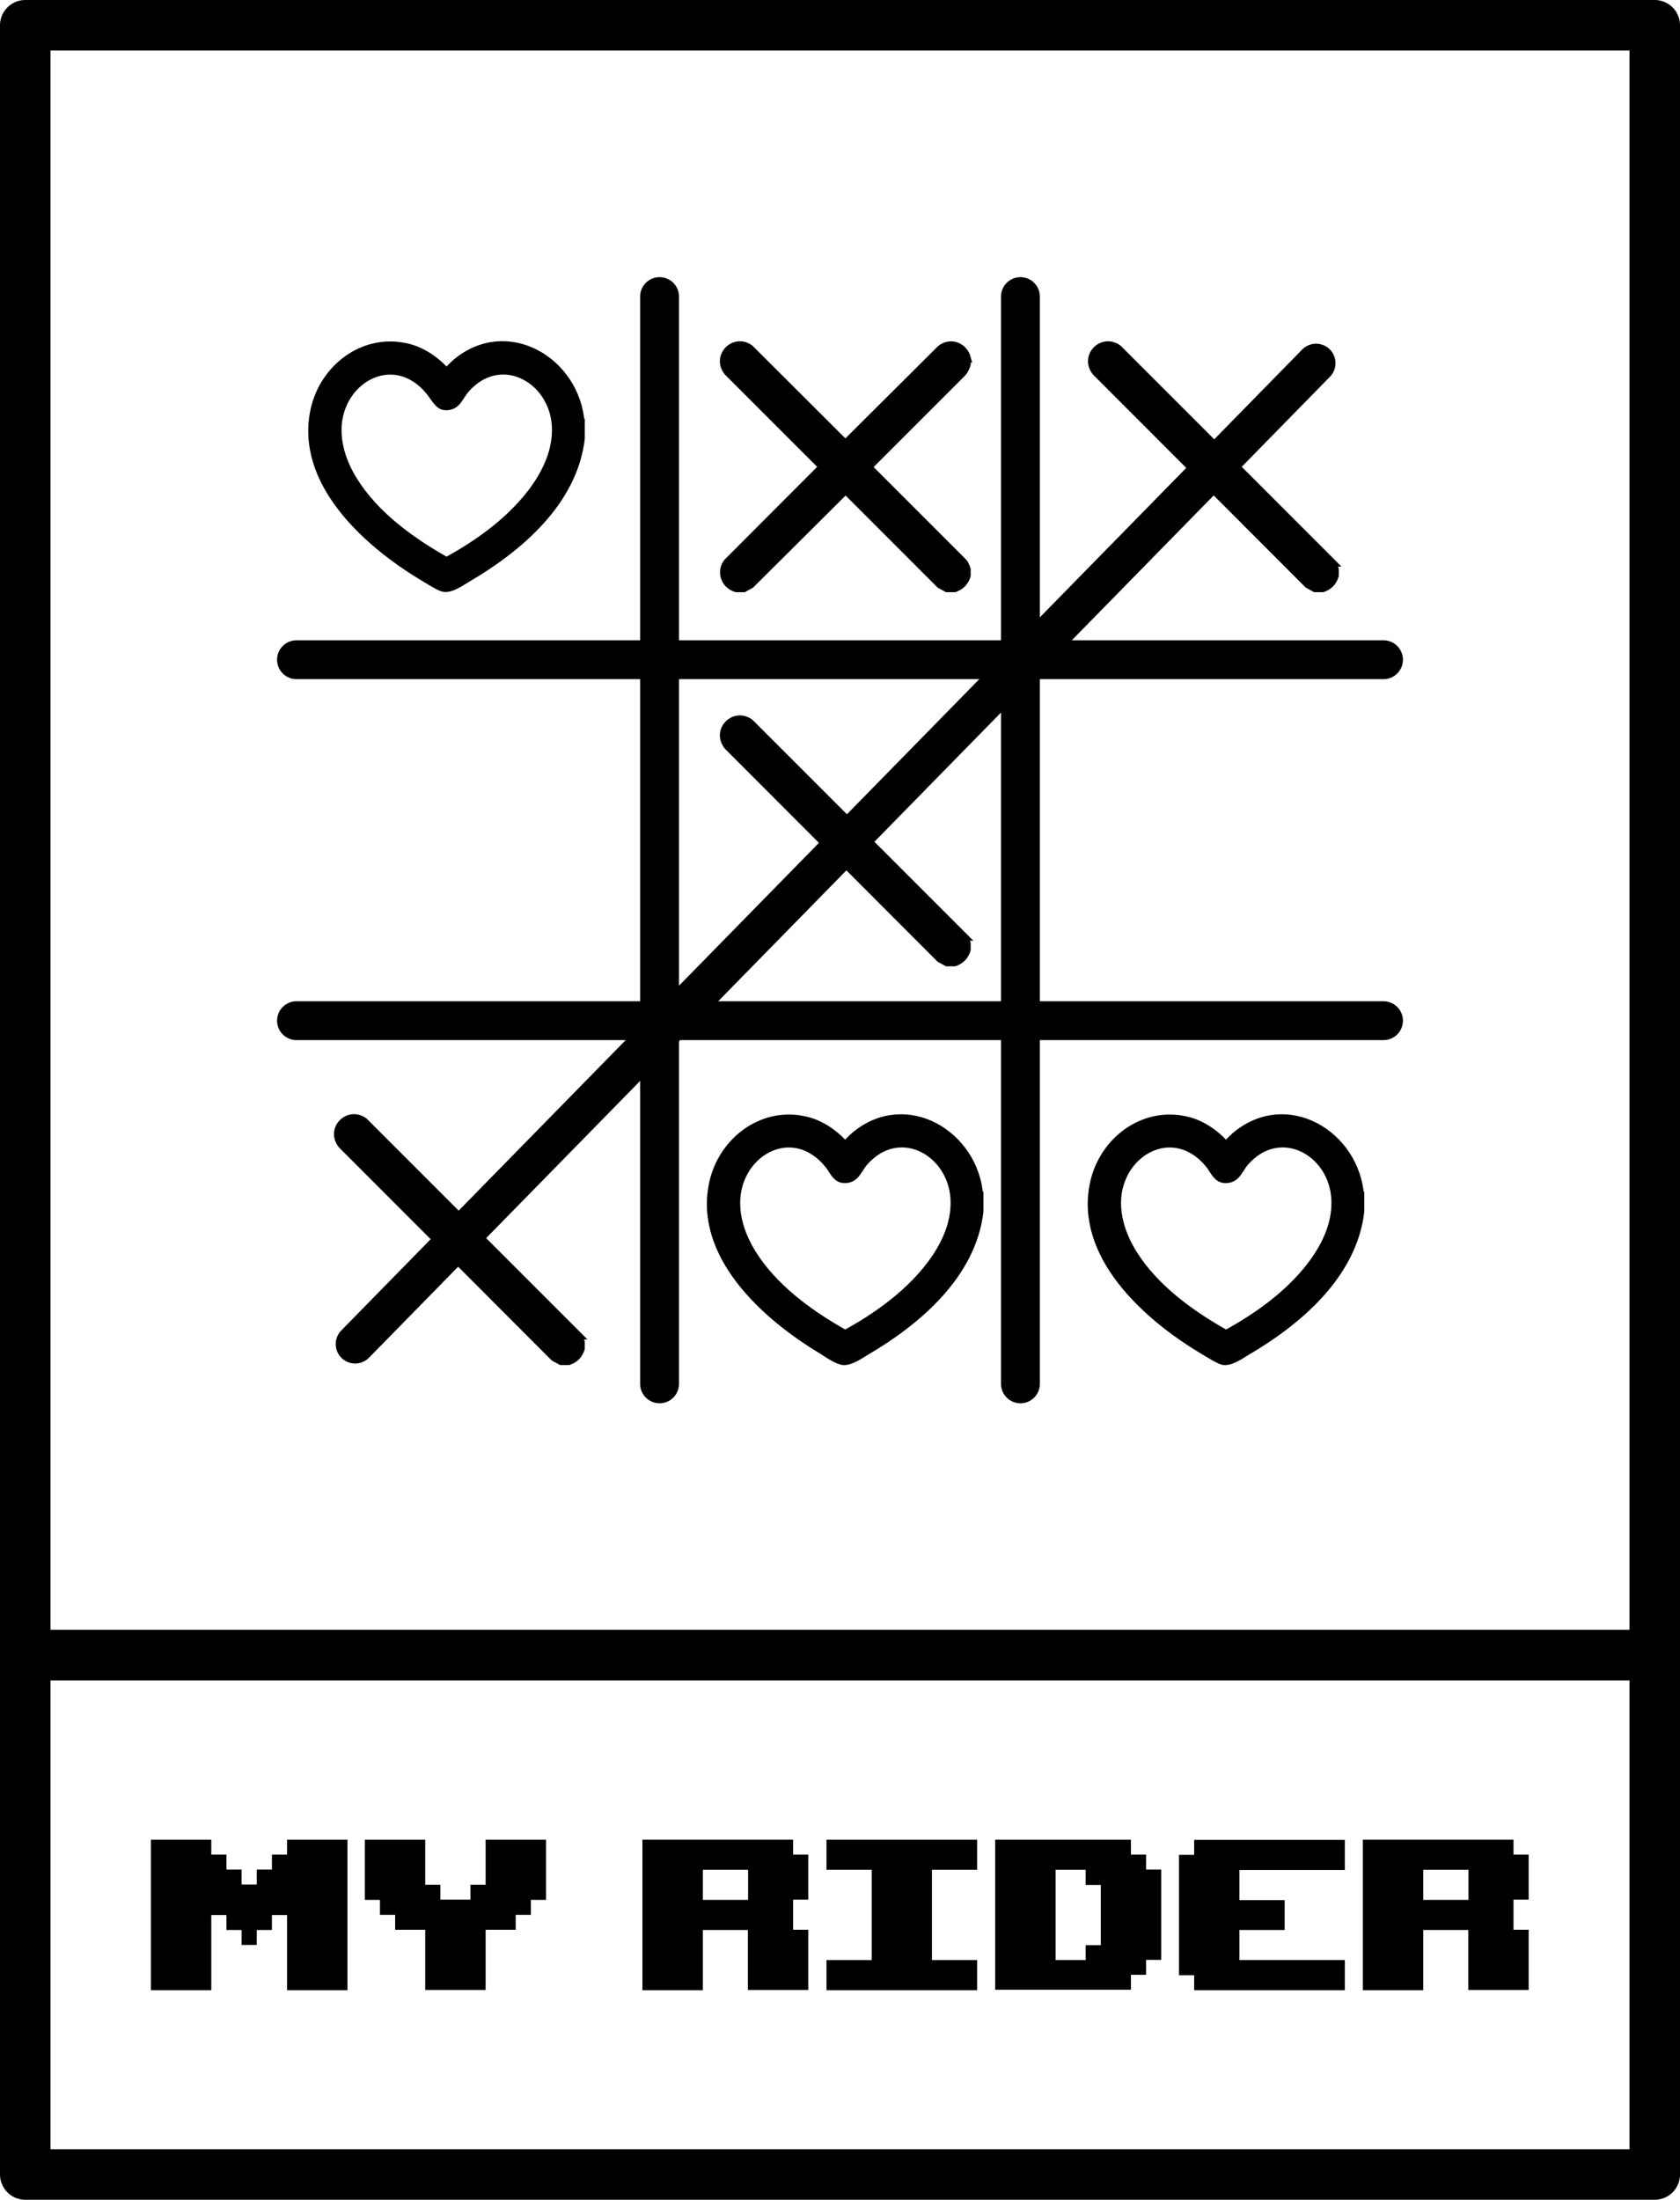
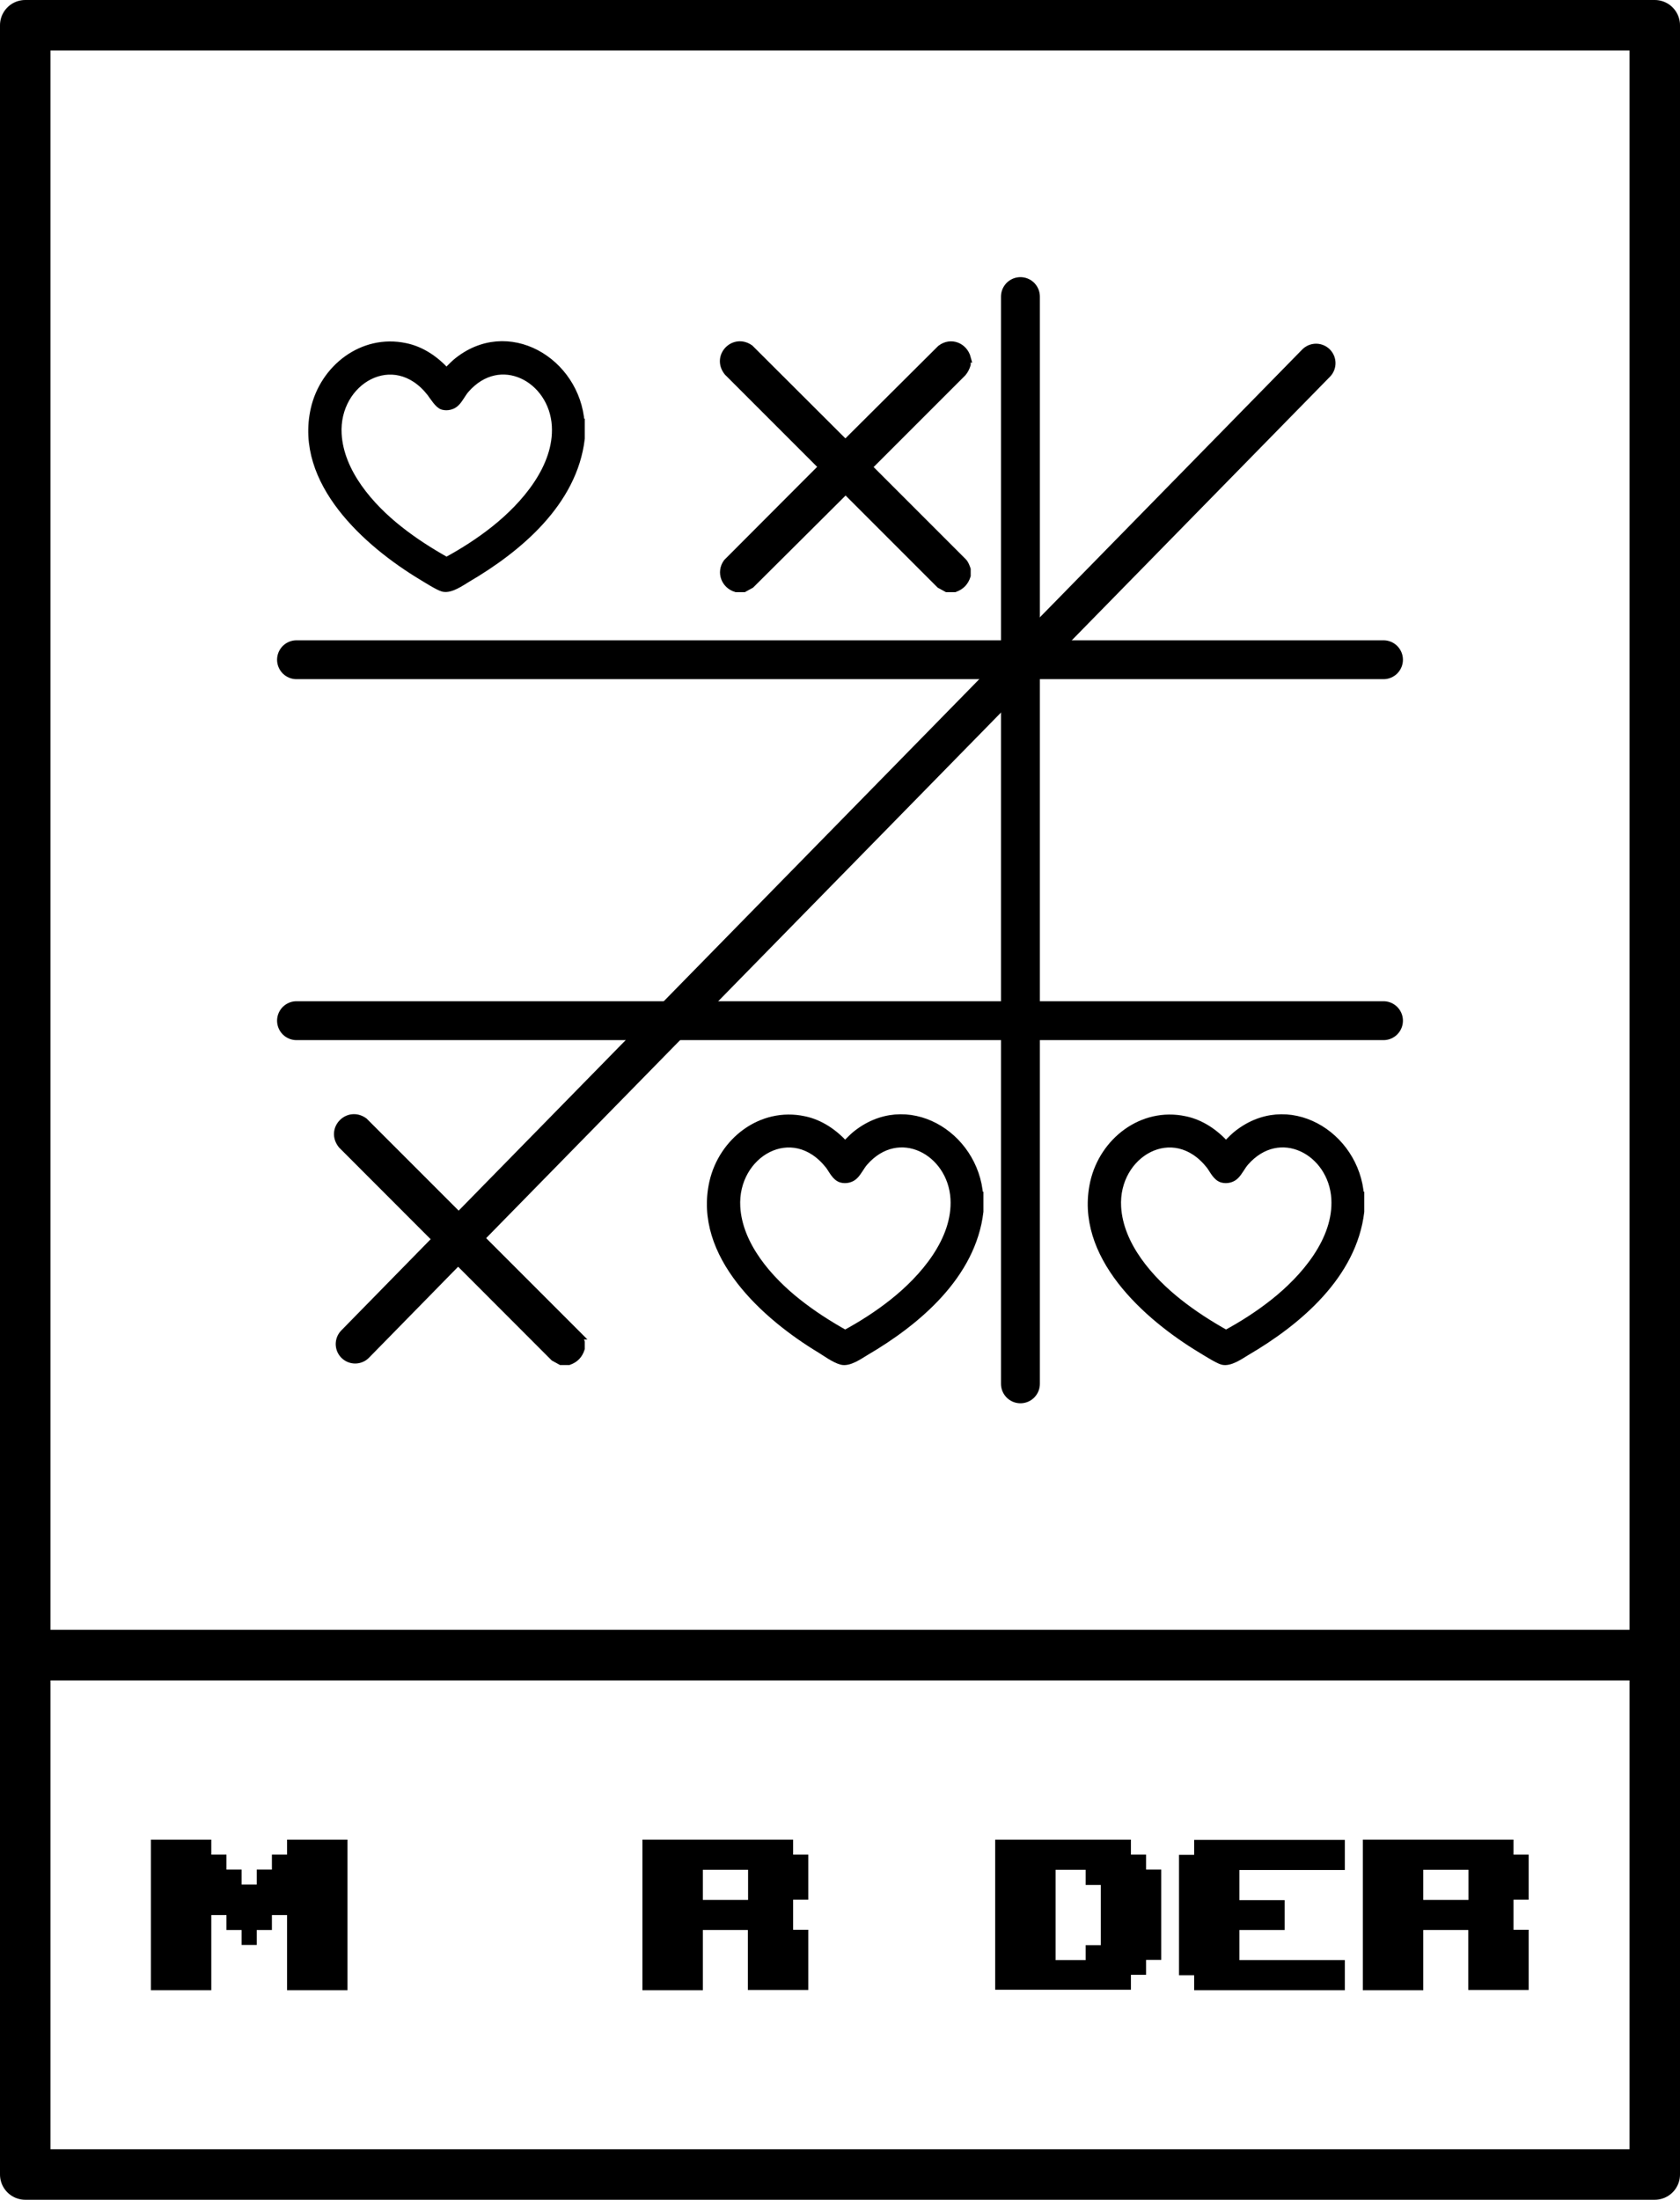
<svg xmlns="http://www.w3.org/2000/svg" id="_Слой_1" data-name="Слой_1" version="1.1" viewBox="0 0 764.9 1001.3">
  <defs>
    <style>
      .st0 {
        stroke-linejoin: round;
        stroke-width: 23px;
      }

      .st0, .st1, .st2 {
        stroke: #000;
      }

      .st0, .st2 {
        fill: none;
        stroke-linecap: round;
      }

      .st1 {
        stroke-width: 3.9px;
      }

      .st1, .st2 {
        stroke-miterlimit: 10;
      }

      .st2 {
        stroke-width: 17.7px;
      }
    </style>
  </defs>
  <g>
-     <line class="st2" x1="300.3" y1="135" x2="300.3" y2="629.9" />
    <line class="st2" x1="464.6" y1="135" x2="464.6" y2="629.9" />
    <line class="st2" x1="135" y1="464.6" x2="629.9" y2="464.6" />
    <line class="st2" x1="135" y1="300.3" x2="629.9" y2="300.3" />
    <line class="st2" x1="161.7" y1="611.8" x2="599.2" y2="165.3" />
    <path class="st1" d="M264.3,192.5v7.1c-3.4,28.8-28.2,49.8-51.8,63.6-2.8,1.7-7.5,5-10.7,4.2-2-.5-7.5-4-9.5-5.2-25.1-15.1-56.3-43-48.9-75.9,4.2-18.5,21.8-32.3,41.1-28.2,7.4,1.5,13.8,6,18.7,11.5,1.6-1.4,3-3,4.6-4.4,23.2-19.4,54.4-.6,56.4,27.3ZM207.3,183.2c-1.4,1.4-3.7,1.9-5.6,1.4s-4-4-5.5-6c-16.8-21.4-44-5.5-42.6,19,1,17.6,14.8,33.3,28,43.7,6.8,5.4,14.2,10.1,21.7,14.3,7.6-4.1,15.1-8.9,21.9-14.3,13.9-11,29.1-28.5,28-47.5-1.3-21.8-25.6-34.8-41.4-16.7-1.5,1.7-2.9,4.6-4.4,6Z" />
    <path class="st1" d="M445.8,544.4v7.1c-3.4,28.7-28.2,49.8-51.8,63.6-2.8,1.7-7.5,5-10.7,4.2s-7.5-4-9.5-5.2c-25.1-15.1-56.3-43-48.9-75.9,4.2-18.5,21.8-32.3,41.1-28.2,7.4,1.5,13.8,6,18.7,11.5,1.6-1.4,3-3,4.6-4.4,23.2-19.4,54.4-.6,56.4,27.3ZM388.8,535c-1.4,1.4-3.7,1.9-5.6,1.4-2.6-.7-4-4-5.5-6-16.8-21.4-44-5.5-42.6,19,1,17.6,14.8,33.3,28,43.7,6.8,5.4,14.2,10.1,21.7,14.3,7.6-4.1,15.1-8.9,21.9-14.3,13.9-11,29.1-28.5,28-47.5-1.3-21.8-25.6-34.8-41.4-16.7-1.5,1.7-2.9,4.6-4.4,6Z" />
    <path class="st1" d="M619.2,544.4v7.1c-3.4,28.7-28.2,49.8-51.8,63.6-2.8,1.7-7.5,5-10.7,4.2-2-.5-7.5-4-9.5-5.2-25.1-15.1-56.3-43-48.9-75.9,4.2-18.5,21.8-32.3,41.1-28.2,7.4,1.5,13.8,6,18.7,11.5,1.6-1.4,3-3,4.6-4.4,23.2-19.4,54.4-.6,56.4,27.3ZM562.2,535c-1.4,1.4-3.7,1.9-5.6,1.4-2.6-.7-4-4-5.5-6-16.8-21.4-44-5.5-42.6,19,1,17.6,14.8,33.3,28,43.7,6.8,5.4,14.2,10.1,21.7,14.3,7.6-4.1,15.1-8.9,21.9-14.3,13.9-11,29.1-28.5,28-47.5-1.3-21.8-25.6-34.8-41.4-16.7-1.5,1.7-2.9,4.6-4.4,6Z" />
    <path class="st1" d="M440,163.1v2.8c-.4,1.3-1,2.5-1.9,3.6l-43.1,43.1,43.3,43.3c.9.9,1.3,2.2,1.7,3.3v2.8c-.9,2.8-2.6,4.6-5.4,5.6h-3.4l-3.1-1.7-43.1-43.1-43.3,43.1-3.1,1.7h-3.4c-4.9-1.5-7.1-7.1-4-11.4l43.6-43.7-43.3-43.3c-5.5-6.9,2.8-15.4,9.8-10.4l43.6,43.5,43.6-43.4c4.5-3.4,10.2-1,11.6,4.2Z" />
-     <path class="st1" d="M605.9,255.9c.9.9,1.3,2.2,1.7,3.3v2.8c-.9,2.8-2.6,4.6-5.4,5.6h-3.4l-3.1-1.7-96.6-96.7c-5.5-6.9,2.8-15.4,9.8-10.4l97.1,97.1Z" />
-     <path class="st1" d="M438.3,426.2c.9.9,1.3,2.2,1.7,3.3v2.8c-.9,2.8-2.6,4.6-5.4,5.6h-3.4l-3.1-1.7-96.6-96.7c-5.5-6.9,2.8-15.4,9.8-10.4l97.1,97.1Z" />
    <path class="st1" d="M262.6,607.7c.9.9,1.3,2.2,1.7,3.3v2.8c-.9,2.8-2.6,4.6-5.4,5.6h-3.4l-3.1-1.7-96.6-96.7c-5.5-6.9,2.8-15.4,9.8-10.4l97.1,97.1Z" />
  </g>
  <g>
    <path d="M116.9,885.3h-6.9v-6.8h-6.9v-6.8h-6.9v34.2h-27.5v-68.5h27.5v6.8h6.9v6.8h6.9v6.8h6.9v-6.8h6.9v-6.8h6.9v-6.8h27.5v68.5h-27.5v-34.2h-6.9v6.8h-6.9v6.8Z" />
-     <path d="M248.6,837.4v27.4h-6.9v6.8h-6.9v6.8h-13.7v27.4h-27.5v-27.4h-13.7v-6.8h-6.9v-6.8h-6.9v-27.4h27.5v20.5h6.9v6.8h13.7v-6.8h6.9v-20.5h27.5Z" />
    <path d="M340.6,878.5h-20.6v27.4h-27.5v-68.5h68.6v6.8h6.9v20.5h-6.9v13.7h6.9v27.4h-27.5v-27.4ZM340.6,851.1h-20.6v13.7h20.6v-13.7Z" />
-     <path d="M444.9,837.4v13.7h-20.6v41.1h20.6v13.7h-68.6v-13.7h20.6v-41.1h-20.6v-13.7h68.6Z" />
    <path d="M453.1,905.9v-68.5h61.8v6.8h6.9v6.8h6.9v41.1h-6.9v6.8h-6.9v6.8h-61.8ZM494.3,851.1h-13.7v41.1h13.7v-6.8h6.9v-27.4h-6.9v-6.8Z" />
    <path d="M584.9,864.8v13.7h-20.6v13.7h48v13.7h-68.6v-6.8h-6.9v-54.8h6.9v-6.8h68.6v13.7h-48v13.7h20.6Z" />
    <path d="M668.6,878.5h-20.6v27.4h-27.5v-68.5h68.6v6.8h6.9v20.5h-6.9v13.7h6.9v27.4h-27.5v-27.4ZM668.6,851.1h-20.6v13.7h20.6v-13.7Z" />
  </g>
  <rect class="st0" x="11.5" y="11.5" width="741.9" height="741.9" />
  <rect class="st0" x="11.5" y="753.4" width="741.9" height="236.4" />
</svg>